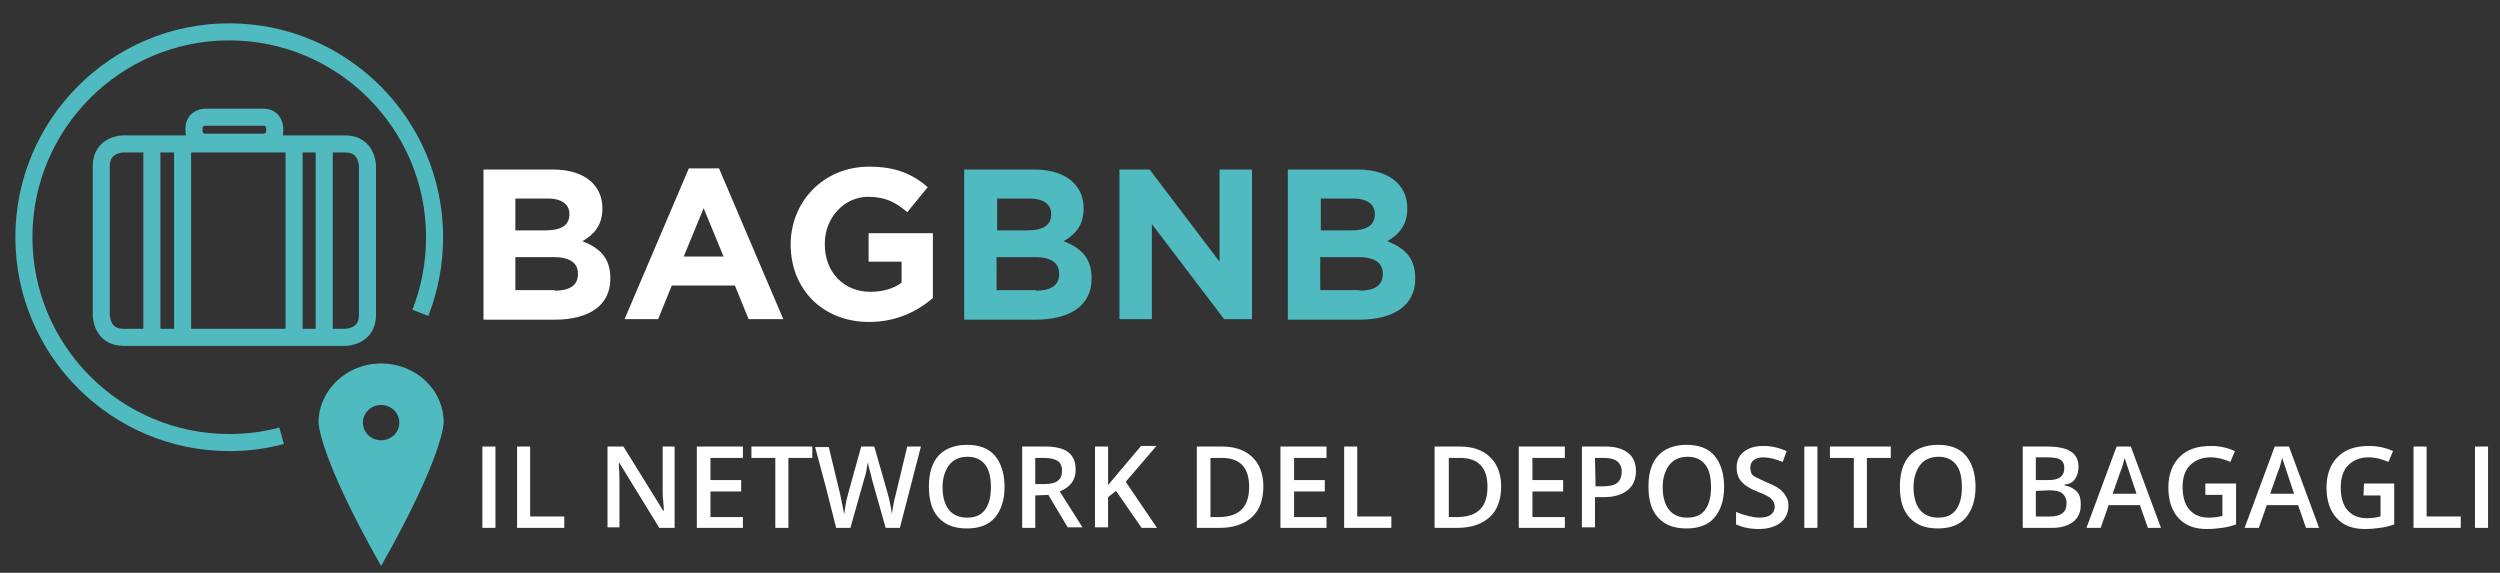
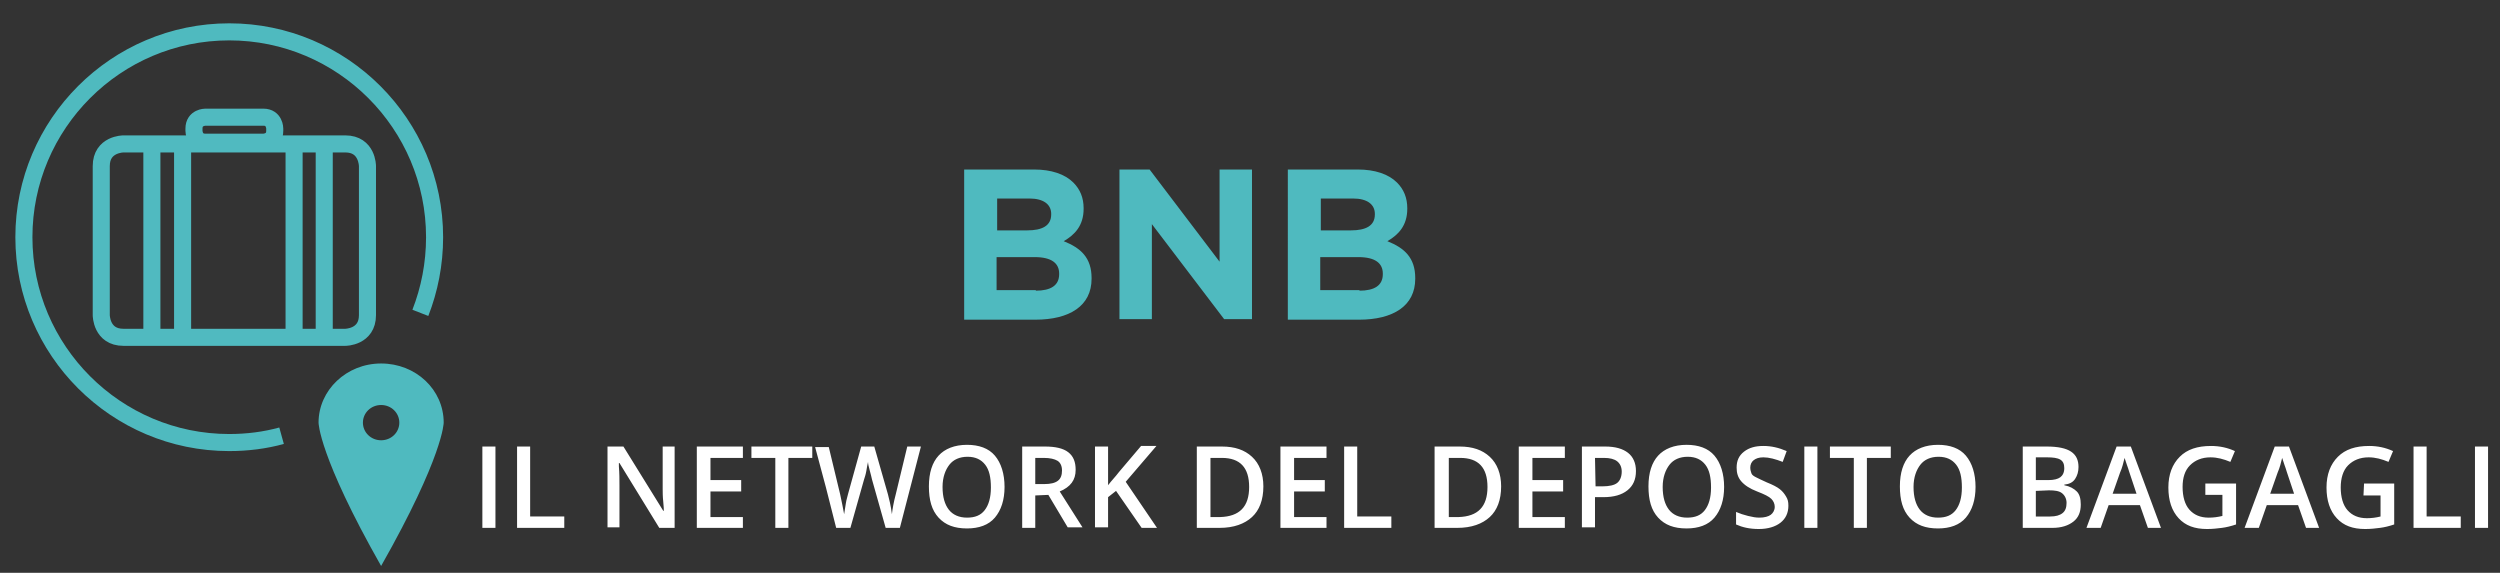
<svg xmlns="http://www.w3.org/2000/svg" version="1.1" id="Слой_1" x="0" y="0" viewBox="0 0 439.5 100.7" xml:space="preserve">
  <rect x="0" y="0" width="439.5" height="100.7" fill="#333333" stroke="none" />
  <style>.st0{fill:#fff}.st1{fill:none;stroke:#50bac0;stroke-width:3}.st3{fill:#4fbabf}</style>
  <path class="st0" d="M84.8 92.8V78.5h2.3v14.3h-2.3zM90.9 92.8V78.5h2.3v12.3h6v2h-8.3zM118.8 92.8h-2.9l-7-11.4h-.1v.6c.1 1.2.1 2.3.1 3.3v7.4h-2.1V78.5h2.8l7 11.3h.1c0-.1 0-.7-.1-1.6s-.1-1.7-.1-2.2v-7.5h2.1v14.3h.2zM130.6 92.8h-8.1V78.5h8.1v2h-5.7v3.9h5.4v2h-5.4v4.5h5.7v1.9zM138.6 92.8h-2.3V80.5h-4.2v-2h10.7v2h-4.2v12.3zM158.2 92.8h-2.5l-2.4-8.5c-.1-.4-.2-.9-.4-1.6s-.3-1.2-.3-1.5c-.1.4-.2 1-.3 1.6s-.3 1.2-.4 1.5l-2.4 8.5H147l-1.8-7.1-1.9-7.1h2.4l2 8.3c.3 1.3.5 2.5.7 3.5.1-.6.2-1.2.3-1.9s.3-1.2.4-1.7l2.3-8.3h2.3l2.4 8.4c.2.8.5 1.9.7 3.5.1-.9.3-2.1.7-3.6l2-8.3h2.4l-3.7 14.3zM176.6 85.6c0 2.3-.6 4.1-1.7 5.4s-2.8 1.9-4.9 1.9c-2.2 0-3.8-.6-5-1.9s-1.7-3.1-1.7-5.5.6-4.2 1.7-5.4 2.8-1.9 5-1.9c2.1 0 3.8.6 4.9 1.9s1.7 3.2 1.7 5.5zm-10.9 0c0 1.8.4 3.1 1.1 4s1.8 1.4 3.2 1.4 2.4-.4 3.1-1.3 1.1-2.2 1.1-4-.3-3.1-1-4-1.7-1.4-3.1-1.4c-1.4 0-2.5.5-3.2 1.4s-1.2 2.2-1.2 3.9zM182 87.1v5.7h-2.3V78.5h4c1.8 0 3.2.3 4.1 1s1.3 1.7 1.3 3.1c0 1.8-.9 3-2.8 3.8l4 6.3h-2.6l-3.4-5.7-2.3.1zm0-2h1.6c1.1 0 1.9-.2 2.4-.6s.7-1 .7-1.8-.3-1.4-.8-1.7-1.3-.5-2.4-.5H182v4.6zM203.4 92.8h-2.7l-4.5-6.5-1.4 1.1v5.3h-2.3V78.5h2.3v6.8c.6-.8 1.3-1.5 1.9-2.3l3.9-4.6h2.7c-2.5 2.9-4.3 5-5.4 6.3l5.5 8.1zM222.1 85.5c0 2.4-.7 4.2-2 5.4s-3.2 1.9-5.7 1.9h-4V78.5h4.4c2.3 0 4 .6 5.3 1.8s2 3 2 5.2zm-2.5.1c0-3.4-1.6-5.1-4.8-5.1h-2v10.4h1.7c3.4-.1 5.1-1.8 5.1-5.3zM233.2 92.8h-8.1V78.5h8.1v2h-5.7v3.9h5.4v2h-5.4v4.5h5.7v1.9zM236.3 92.8V78.5h2.3v12.3h6v2h-8.3zM263.9 85.5c0 2.4-.7 4.2-2 5.4s-3.2 1.9-5.7 1.9h-4V78.5h4.4c2.3 0 4 .6 5.3 1.8s2 3 2 5.2zm-2.4.1c0-3.4-1.6-5.1-4.8-5.1h-2v10.4h1.7c3.4-.1 5.1-1.8 5.1-5.3zM275.1 92.8H267V78.5h8.1v2h-5.7v3.9h5.4v2h-5.4v4.5h5.7v1.9zM287.6 82.8c0 1.5-.5 2.6-1.5 3.4s-2.4 1.2-4.2 1.2h-1.5v5.3h-2.3V78.5h4.1c1.8 0 3.1.4 4 1.1s1.4 1.8 1.4 3.2zm-7.1 2.7h1.2c1.2 0 2.1-.2 2.6-.6s.8-1.1.8-2c0-.8-.3-1.4-.8-1.8s-1.3-.6-2.3-.6h-1.6l.1 5zM303.1 85.6c0 2.3-.6 4.1-1.7 5.4s-2.8 1.9-4.9 1.9c-2.2 0-3.8-.6-5-1.9s-1.7-3.1-1.7-5.5.6-4.2 1.7-5.4 2.8-1.9 5-1.9c2.1 0 3.8.6 4.9 1.9s1.7 3.2 1.7 5.5zm-10.8 0c0 1.8.4 3.1 1.1 4s1.8 1.4 3.2 1.4c1.4 0 2.4-.4 3.1-1.3s1.1-2.2 1.1-4-.3-3.1-1-4-1.7-1.4-3.1-1.4-2.5.5-3.2 1.4-1.2 2.2-1.2 3.9zM314.4 88.9c0 1.3-.5 2.3-1.4 3s-2.2 1.1-3.8 1.1-2.9-.3-4-.8V90c.7.3 1.3.5 2.1.7s1.4.3 2 .3c.9 0 1.6-.2 2-.5s.7-.8.7-1.4c0-.5-.2-1-.6-1.4s-1.2-.8-2.5-1.3-2.2-1.1-2.8-1.8-.8-1.5-.8-2.4c0-1.2.4-2.1 1.3-2.8s2-1 3.4-1 2.7.3 4.1.9l-.7 1.9c-1.3-.5-2.4-.8-3.4-.8-.8 0-1.3.2-1.7.5s-.6.8-.6 1.3c0 .4.1.7.2 1s.4.5.8.7 1 .5 1.9.9c1 .4 1.8.8 2.3 1.2s.8.8 1.1 1.3.4.9.4 1.6zM317.2 92.8V78.5h2.3v14.3h-2.3zM328.2 92.8h-2.3V80.5h-4.2v-2h10.7v2h-4.2v12.3zM347.3 85.6c0 2.3-.6 4.1-1.7 5.4s-2.8 1.9-4.9 1.9c-2.2 0-3.8-.6-5-1.9s-1.7-3.1-1.7-5.5.6-4.2 1.7-5.4 2.8-1.9 5-1.9c2.1 0 3.8.6 4.9 1.9s1.7 3.2 1.7 5.5zm-10.9 0c0 1.8.4 3.1 1.1 4s1.8 1.4 3.2 1.4c1.4 0 2.4-.4 3.1-1.3s1.1-2.2 1.1-4-.3-3.1-1-4-1.7-1.4-3.1-1.4-2.5.5-3.2 1.4-1.2 2.2-1.2 3.9zM355.6 78.5h4.2c2 0 3.4.3 4.3.9s1.3 1.5 1.3 2.7c0 .8-.2 1.5-.6 2.1s-1 .9-1.9 1v.1c1 .2 1.7.6 2.2 1.1s.7 1.3.7 2.3c0 1.3-.4 2.3-1.3 3s-2.1 1.1-3.7 1.1h-5.2V78.5zm2.3 5.9h2.2c1 0 1.7-.2 2.1-.5s.7-.8.7-1.6c0-.7-.2-1.2-.7-1.5s-1.3-.4-2.3-.4h-2v4zm0 1.9v4.5h2.5c1 0 1.7-.2 2.2-.6s.7-1 .7-1.8c0-.7-.3-1.3-.8-1.7s-1.3-.5-2.3-.5l-2.3.1zM377.6 92.8l-1.4-4h-5.5l-1.4 4h-2.5l5.3-14.3h2.5l5.3 14.3h-2.3zm-2-6l-1.3-3.9c-.1-.3-.2-.7-.4-1.2s-.3-1-.4-1.2c-.2.8-.4 1.7-.8 2.6l-1.3 3.7h4.2zM387.8 85h5.3v7.2c-.9.3-1.7.5-2.5.6s-1.6.2-2.6.2c-2.2 0-3.8-.6-5-1.9s-1.8-3.1-1.8-5.4.7-4.1 2-5.4 3.1-1.9 5.5-1.9c1.5 0 2.9.3 4.2.9l-.8 1.9c-1.2-.5-2.3-.8-3.5-.8-1.5 0-2.7.5-3.6 1.4s-1.3 2.2-1.3 3.8c0 1.7.4 3.1 1.2 4s1.9 1.4 3.4 1.4c.8 0 1.6-.1 2.4-.3V87h-3v-2h.1zM405.4 92.8l-1.4-4h-5.5l-1.4 4h-2.5l5.3-14.3h2.5l5.3 14.3h-2.3zm-2.1-6l-1.3-3.9c-.1-.3-.2-.7-.4-1.2s-.3-1-.4-1.2c-.2.8-.4 1.7-.8 2.6l-1.3 3.7h4.2zM415.6 85h5.3v7.2c-.9.3-1.7.5-2.5.6s-1.6.2-2.6.2c-2.2 0-3.8-.6-5-1.9S409 88 409 85.7s.7-4.1 2-5.4 3.1-1.9 5.5-1.9c1.5 0 2.9.3 4.2.9l-.8 1.9c-1.2-.5-2.3-.8-3.5-.8-1.5 0-2.7.5-3.6 1.4s-1.3 2.3-1.3 3.9c0 1.7.4 3.1 1.2 4s1.9 1.4 3.4 1.4c.8 0 1.6-.1 2.4-.3v-3.7h-3l.1-2.1zM424.3 92.8V78.5h2.3v12.3h6v2h-8.3zM435.1 92.8V78.5h2.3v14.3h-2.3z" />
  <g>
    <path class="st1" d="M26.7 24.9v34.8M32.1 25.3v34.9M51.7 24.6v34.9M57 25.1v34.8M21.7 25.3s-3.9 0-3.9 3.9v26.2s0 3.9 3.9 3.9h39s3.9 0 3.9-3.9V29.2s0-3.9-3.9-3.9h-39zM36.1 20.6s-2 0-2 2v.4s0 2 2 2h10.2s2 0 2-2v-.4s0-2-2-2H36.1z" />
    <path d="M73.9 55c1.6-4.1 2.5-8.6 2.5-13.3 0-19.9-16.2-36.1-36.1-36.1S4.2 21.8 4.2 41.7c0 19.9 16.2 36.1 36.1 36.1 3.2 0 6.3-.4 9.2-1.2" fill="none" stroke="#4fbabf" stroke-width="3" />
    <path class="st3" d="M78 74.3c0-5.8-4.9-10.4-11-10.4s-11 4.7-11 10.4c0 0 0 5.8 11 25.2 11-19.4 11-25.2 11-25.2m-7.8 0c0 1.7-1.4 3.1-3.2 3.1-1.8 0-3.2-1.4-3.2-3.1 0-1.7 1.4-3.1 3.2-3.1 1.8 0 3.2 1.4 3.2 3.1" />
-     <path class="st0" d="M85 29.8h12.2c3 0 5.4.8 6.9 2.3 1.2 1.2 1.8 2.7 1.8 4.5v.1c0 3-1.6 4.6-3.5 5.7 3 1.2 4.9 2.9 4.9 6.5v.1c0 4.8-3.9 7.2-9.8 7.2H85V29.8zm10.9 10.7c2.6 0 4.2-.8 4.2-2.8v-.1c0-1.7-1.4-2.7-3.8-2.7h-5.7v5.6h5.3zm1.6 10.6c2.6 0 4.1-.9 4.1-2.9v-.1c0-1.8-1.3-2.9-4.3-2.9h-6.7V51h6.9zM121.1 29.6h5.3l11.3 26.5h-6.1l-2.4-5.9h-11.1l-2.4 5.9h-5.9l11.3-26.5zm6.1 15.5l-3.5-8.5-3.5 8.5h7zM139 43c0-7.6 5.8-13.7 13.8-13.7 4.7 0 7.6 1.3 10.3 3.6l-3.6 4.4c-2-1.7-3.8-2.7-6.9-2.7-4.2 0-7.6 3.7-7.6 8.2v.2c0 4.8 3.3 8.3 8 8.3 2.1 0 4-.5 5.5-1.6V46h-5.8v-5H164v11.4c-2.7 2.3-6.4 4.2-11.2 4.2-8.2 0-13.8-5.8-13.8-13.6z" />
    <path class="st3" d="M169.6 29.8h12.2c3 0 5.4.8 6.9 2.3 1.2 1.2 1.8 2.7 1.8 4.5v.1c0 3-1.6 4.6-3.5 5.7 3 1.2 4.9 2.9 4.9 6.5v.1c0 4.8-3.9 7.2-9.9 7.2h-12.5V29.8zm11 10.7c2.6 0 4.2-.8 4.2-2.8v-.1c0-1.7-1.4-2.7-3.8-2.7h-5.7v5.6h5.3zm1.5 10.6c2.6 0 4.1-.9 4.1-2.9v-.1c0-1.8-1.3-2.9-4.3-2.9h-6.7V51h6.9zM196.8 29.8h5.3L214.4 46V29.8h5.7v26.3h-4.9l-12.7-16.7v16.7h-5.7V29.8zM226.5 29.8h12.2c3 0 5.4.8 6.9 2.3 1.2 1.2 1.8 2.7 1.8 4.5v.1c0 3-1.6 4.6-3.5 5.7 3 1.2 4.9 2.9 4.9 6.5v.1c0 4.8-3.9 7.2-9.9 7.2h-12.5V29.8zm11 10.7c2.6 0 4.2-.8 4.2-2.8v-.1c0-1.7-1.4-2.7-3.8-2.7h-5.7v5.6h5.3zm1.5 10.6c2.6 0 4.1-.9 4.1-2.9v-.1c0-1.8-1.3-2.9-4.3-2.9h-6.7V51h6.9z" />
  </g>
</svg>